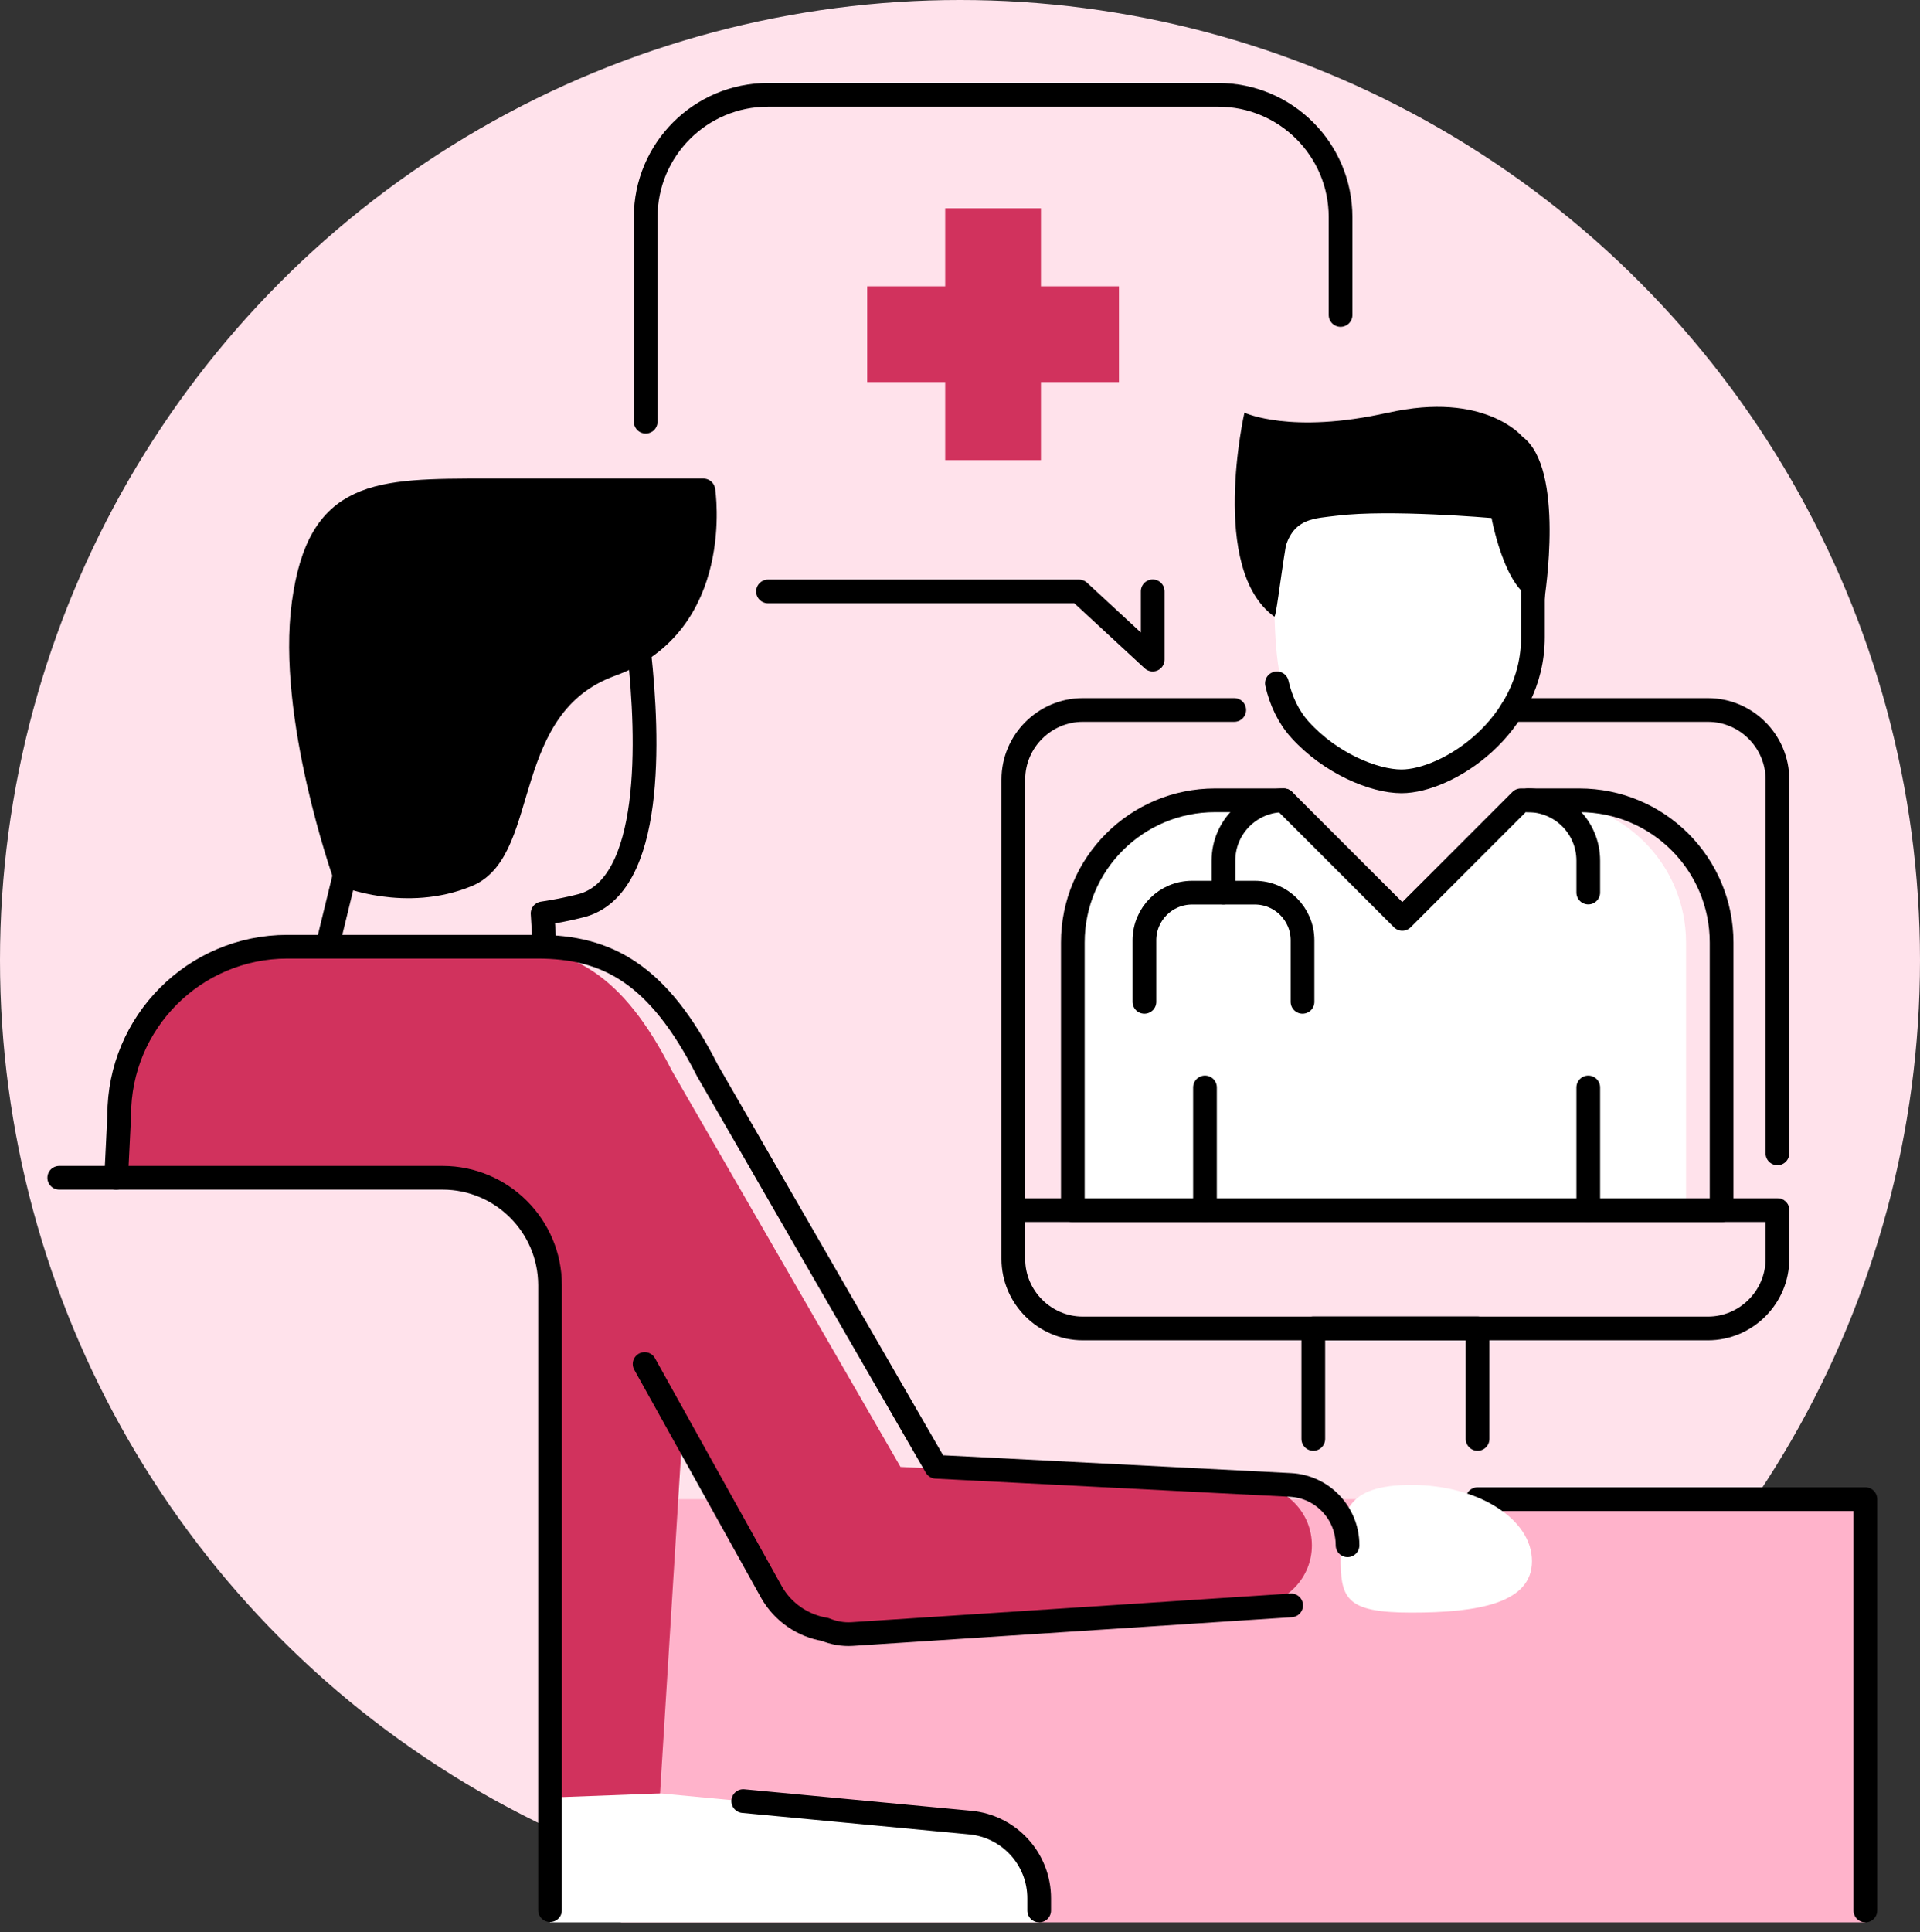
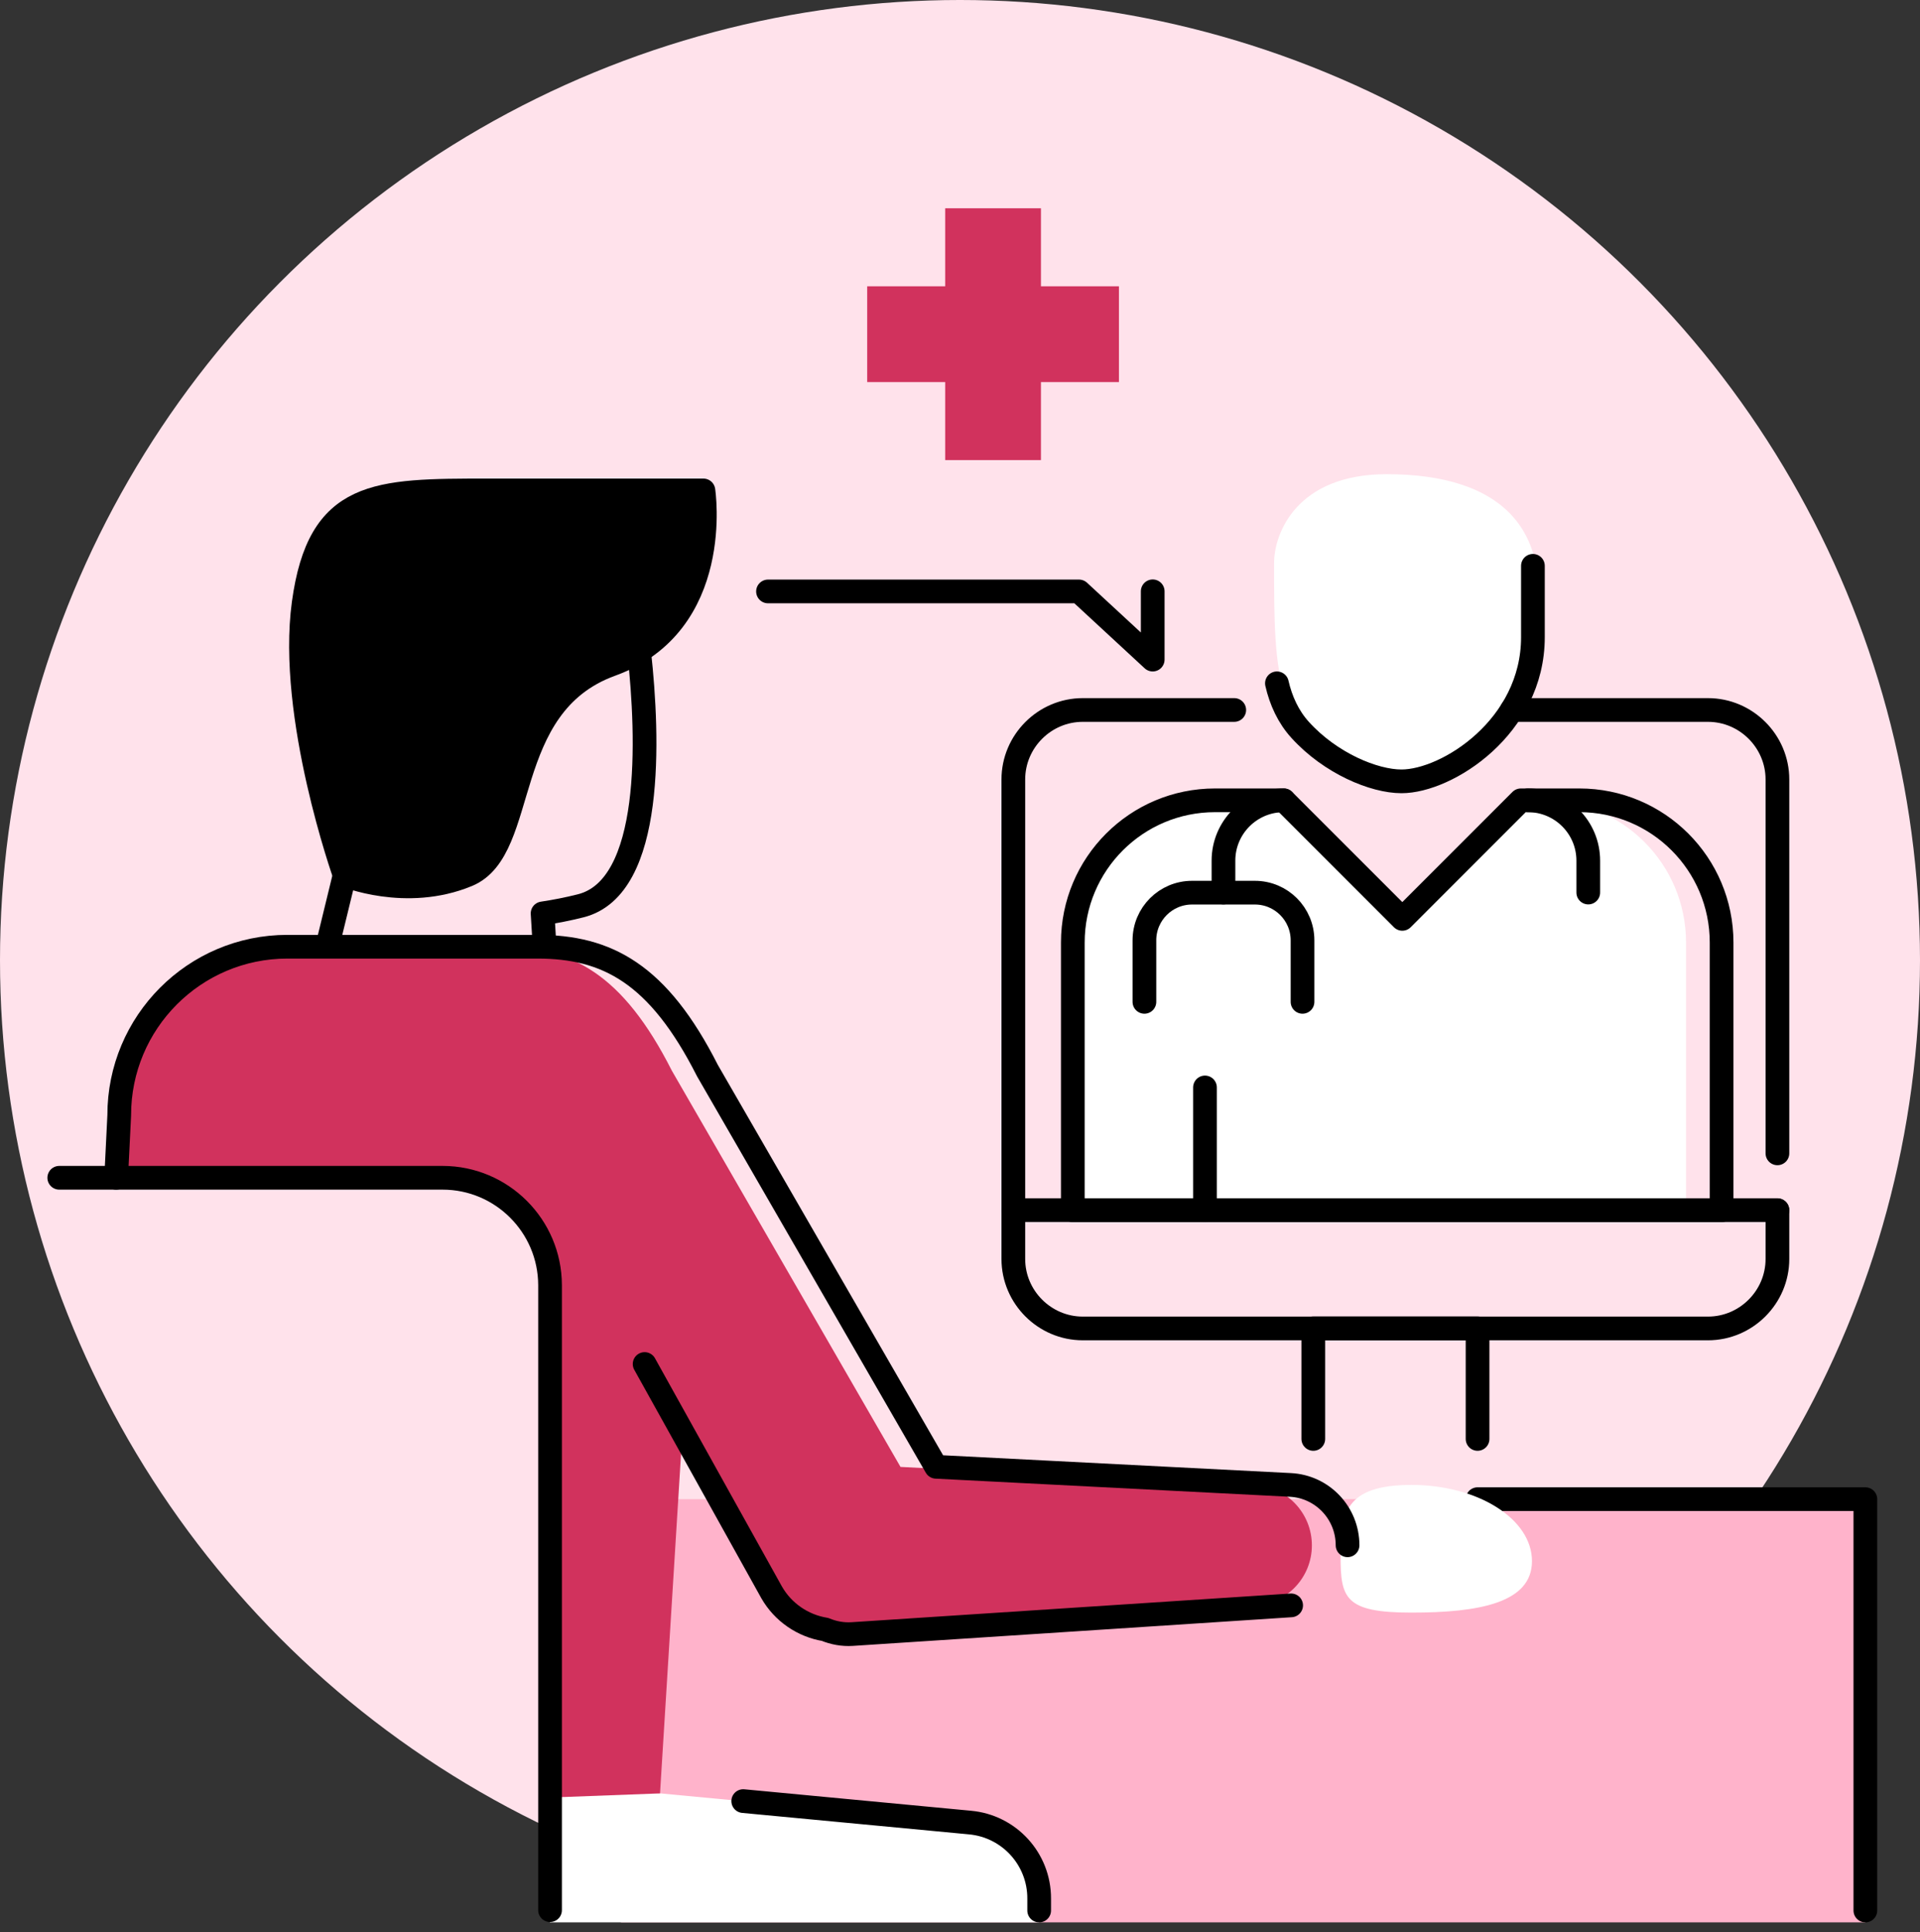
<svg xmlns="http://www.w3.org/2000/svg" fill="none" height="163" viewBox="0 0 162 163" width="162">
  <rect x="0" y="0" width="162" height="163" fill="#333333" stroke="none" />
  <clipPath id="a">
    <path d="m4 7h154.38v155.16h-154.38z" />
  </clipPath>
  <circle cx="81" cy="81" fill="#ffe2eb" r="81" />
  <g clip-path="url(#a)">
    <path d="m52.39 126.46h105v35.7h-105z" fill="#ffb3cb" />
    <path d="m124.67 126.46h32.72v34.7" stroke="#000" stroke-linecap="round" stroke-linejoin="round" stroke-width="2" />
    <path d="m29.08 73.82s-4.76-13.41-3.46-22.93c1.3-9.51 6.06-9.52 15.57-9.52h18.16s1.73 11.25-7.79 14.69c-9.52 3.45-6.91 15.59-12.11 17.75s-10.37 0-10.37 0z" fill="#000" />
    <path d="m87.68 162.16h-41.28v-11.76l35.44 3.35c3.31.3 5.85 3.08 5.84 6.41v1.01z" fill="#fff" />
    <path d="m29.08 73.82-2.11 8.66h19.14l-.33-5.43c1.07-.16 2.14-.37 3.21-.64 6.21-1.55 5.72-14.27 4.95-21.31" stroke="#000" stroke-linecap="round" stroke-linejoin="round" stroke-width="2" />
    <path d="m29.08 73.82s-4.76-13.41-3.46-22.93c1.3-9.51 6.06-9.52 15.57-9.52h18.16s1.73 11.25-7.79 14.69c-9.52 3.45-6.91 15.59-12.11 17.75s-10.37 0-10.37 0z" stroke="#000" stroke-linecap="round" stroke-linejoin="round" stroke-width="2" />
    <path d="m129.26 131.69c0 3.55-4.55 4.34-10.17 4.34s-5.98-1.22-5.98-4.79.36-5.98 5.98-5.98 10.17 2.87 10.17 6.43z" fill="#fff" />
    <path d="m105.88 125.27-29.9-1.53-19.29-33.42c-4.15-8.19-8.48-10.45-14.34-10.45h-18.1c-7.85 0-14.2 6.38-14.19 14.22l-.26 5.27h29.01c4.18 0 7.57 3.39 7.57 7.57v44.7l9.31-.35 1.86-30.03 7.56 13.09c.96 1.67 2.62 2.81 4.51 3.12.72.3 1.5.44 2.28.39l34.04-2.42c2.67-.17 4.75-2.39 4.75-5.07 0-2.71-2.11-4.95-4.82-5.09z" fill="#d1325d" />
    <path d="m94.41 24.15h-6.58v-6.58h-8.08v6.58h-6.58v8.08h6.58v6.58h8.08v-6.58h6.58z" fill="#d1325d" />
    <g stroke="#000" stroke-linecap="round" stroke-linejoin="round" stroke-width="2">
-       <path d="m113.11 26.57v-8.25c0-5.7-4.62-10.32-10.32-10.32h-37.99c-5.7 0-10.32 4.62-10.32 10.32v17.25" />
      <path d="m64.8 49.89h26.24l6.22 5.75v-5.76" />
      <path d="m113.7 130.35c0-2.71-2.11-4.95-4.82-5.09l-29.9-1.53-19.29-33.42c-4.15-8.19-8.48-10.45-14.34-10.45h-21.1c-7.85 0-14.2 6.38-14.19 14.22l-.26 5.27" />
      <path d="m54.39 115.06 10.72 19.27c.96 1.67 2.62 2.81 4.51 3.12.72.3 1.5.44 2.28.39l37.04-2.42" />
    </g>
    <path d="m115.5 65.5c-8-3-8-8.5-8-18 0-2.5 1.9-7.5 9.5-7.5 9.5 0 15 4.5 12 15.5s-11 10.5-13.5 10z" fill="#fff" />
    <path d="m104.15 67.51-1.25 2.14c-.44.75-.67 1.6-.66 2.47v3.17" fill="#fff" />
-     <path d="m117.11 34.81c-8.21 1.85-12.11 0-12.11 0s-3 13.19 2.5 17.19c.15.3.5-3 1-6 .773-2.3 2.4-2.26 4.31-2.5 4.46-.55 13.04.2 13.04.2s1.37 7.5 4.46 6.89c.02-.28 1.76-11.06-1.85-13.75 0 0-3.17-3.87-11.36-2.02z" fill="#000" />
    <path d="m129.34 47.73v6.02c0 7.56-7.24 12.16-11.09 12.16-2.31 0-5.98-1.51-8.55-4.34-1-1.1-1.63-2.48-1.96-3.93" stroke="#000" stroke-linecap="round" stroke-linejoin="round" stroke-width="2" />
    <path d="m130.27 67.51h-1.95l-3.59 3.59-6.41 6.41-10-10h-5.8c-6.63 0-12 5.37-12 12v22.58h51.74v-22.58c0-6.63-5.37-12-12-12z" fill="#fff" />
    <g stroke="#000" stroke-linecap="round" stroke-linejoin="round" stroke-width="2">
      <path d="m133.27 67.51h-4.95l-3.59 3.59-6.41 6.41-10-10h-5.8c-6.63 0-12 5.37-12 12v22.58h54.74v-22.58c0-6.63-5.37-12-12-12z" />
      <path d="m96.56 84.51v-5.19c0-2.22 1.8-4.02 4.02-4.02h5.3c2.22 0 4.02 1.8 4.02 4.02v5.19" />
      <path d="m103.23 75.29v-2.69c0-2.81 2.28-5.09 5.09-5.09" />
      <path d="m134.01 75.29v-2.69c0-2.81-2.28-5.09-5.09-5.09" />
      <path d="m101.67 91.73v10.35" />
-       <path d="m134.01 91.73v10.35" />
      <path d="m104.14 59.89h-12.78c-3.22 0-5.86 2.64-5.86 5.86v40.45c0 3.22 2.64 5.86 5.86 5.86h52.75c3.22 0 5.86-2.64 5.86-5.86v-4.11" />
      <path d="m149.97 97.29v-31.54c0-3.22-2.64-5.86-5.86-5.86h-16.55" />
      <path d="m85.51 102.08h64.46" />
      <path d="m124.67 121.38v-9.33h-13.86v9.33" />
      <path d="m5 99.35h32.34c5 0 9.06 4.06 9.07 9.06v52.72" />
      <path d="m62.71 151.93 19.13 1.81c3.31.3 5.85 3.08 5.84 6.41v1.01" />
    </g>
  </g>
</svg>